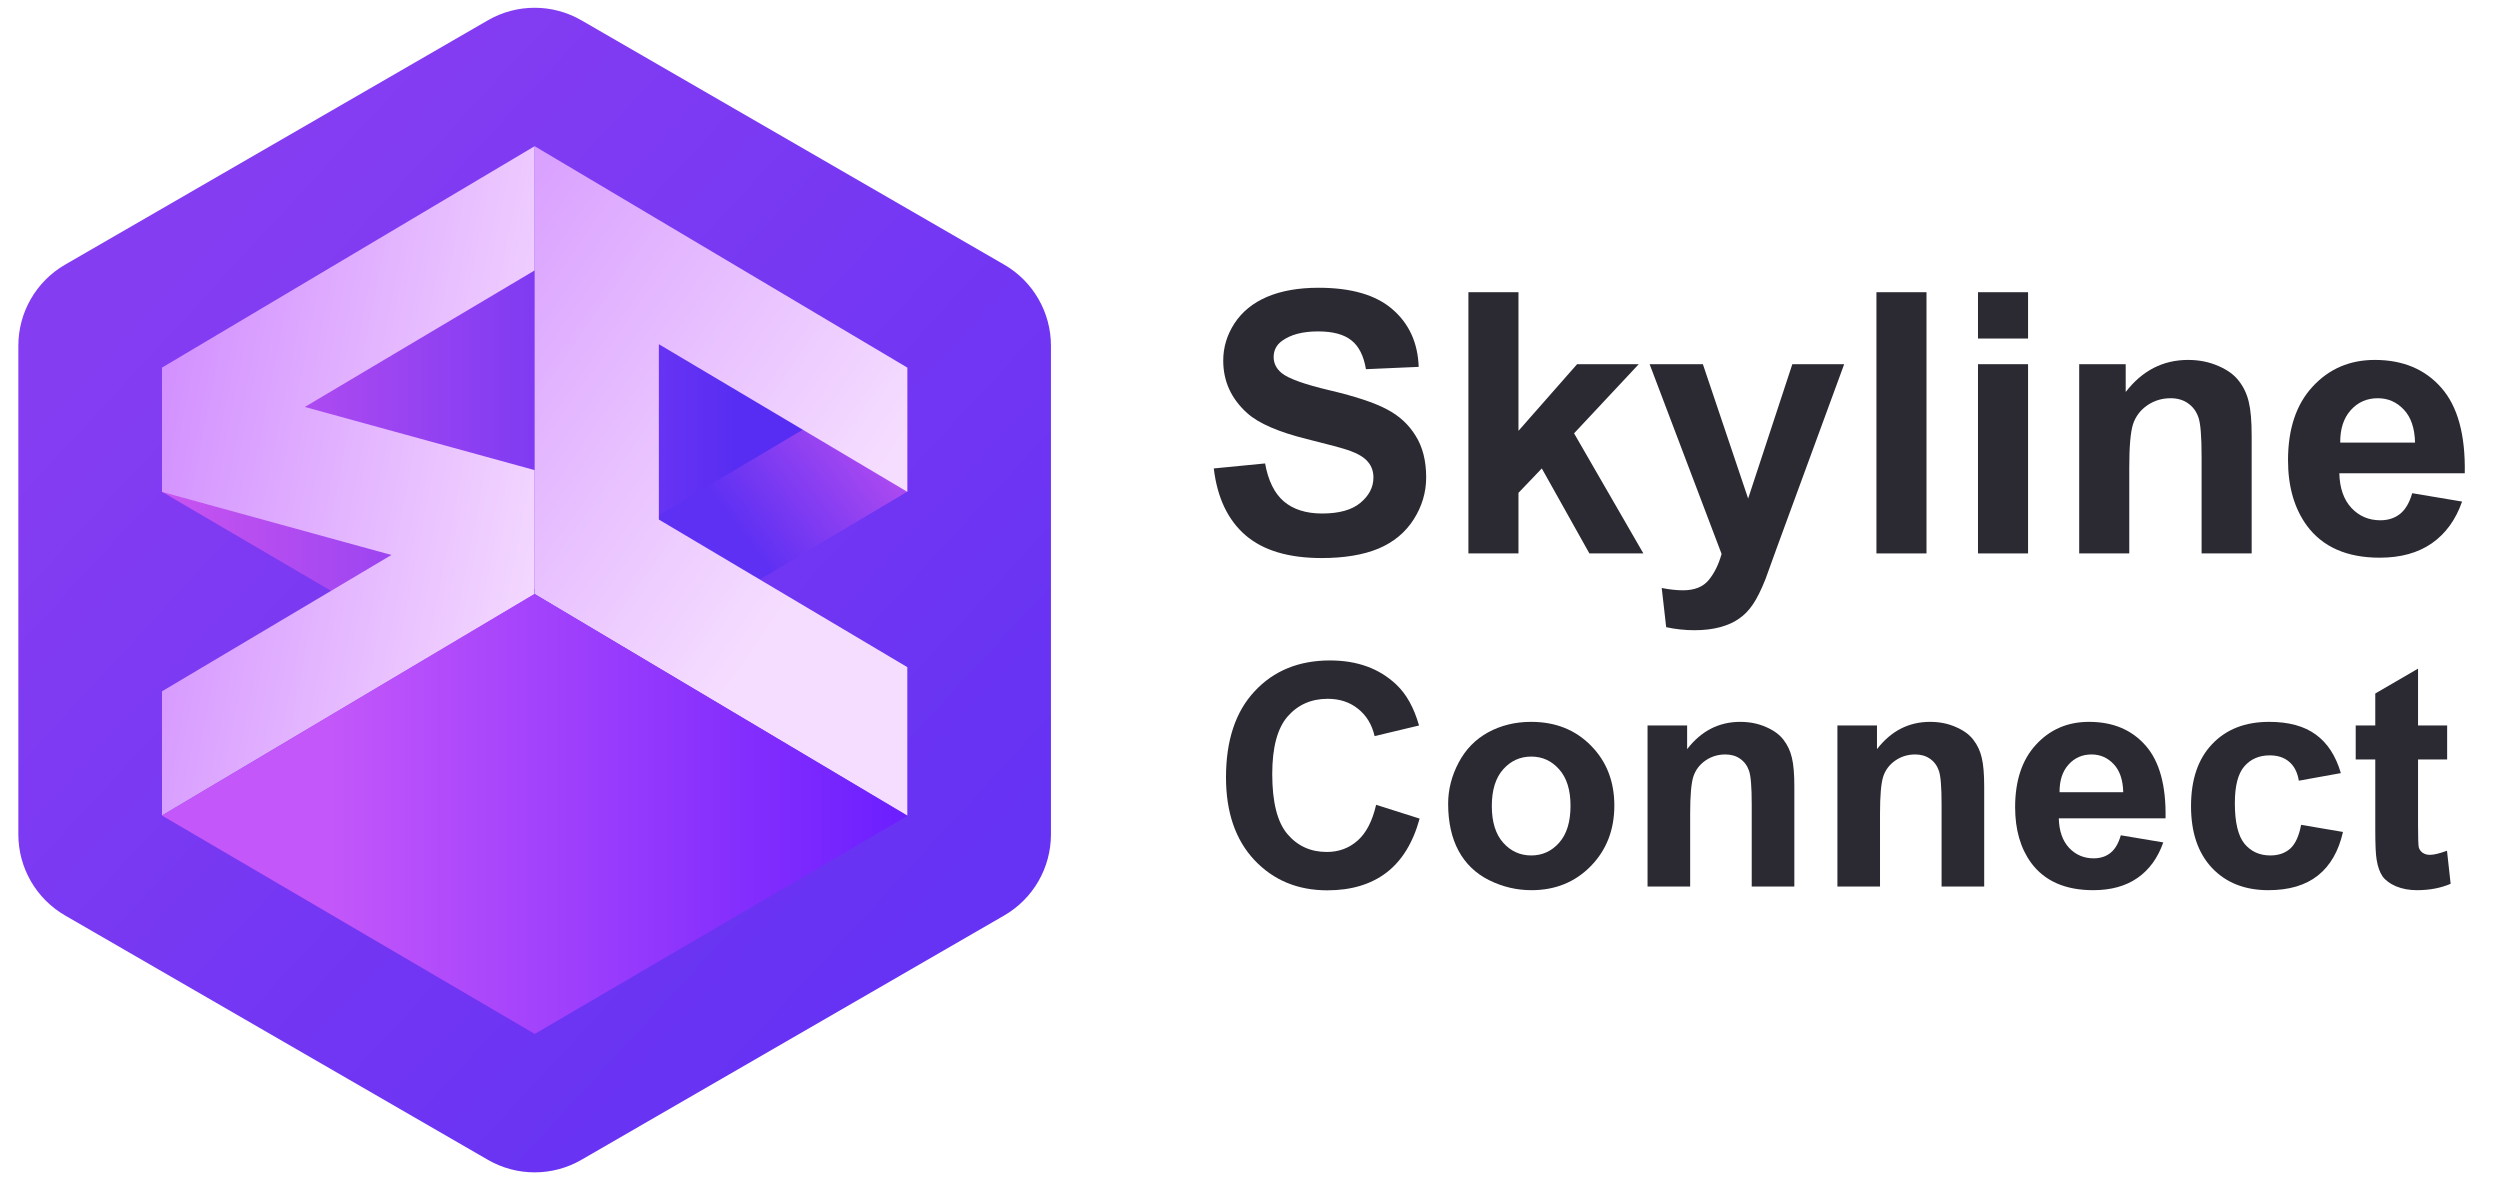
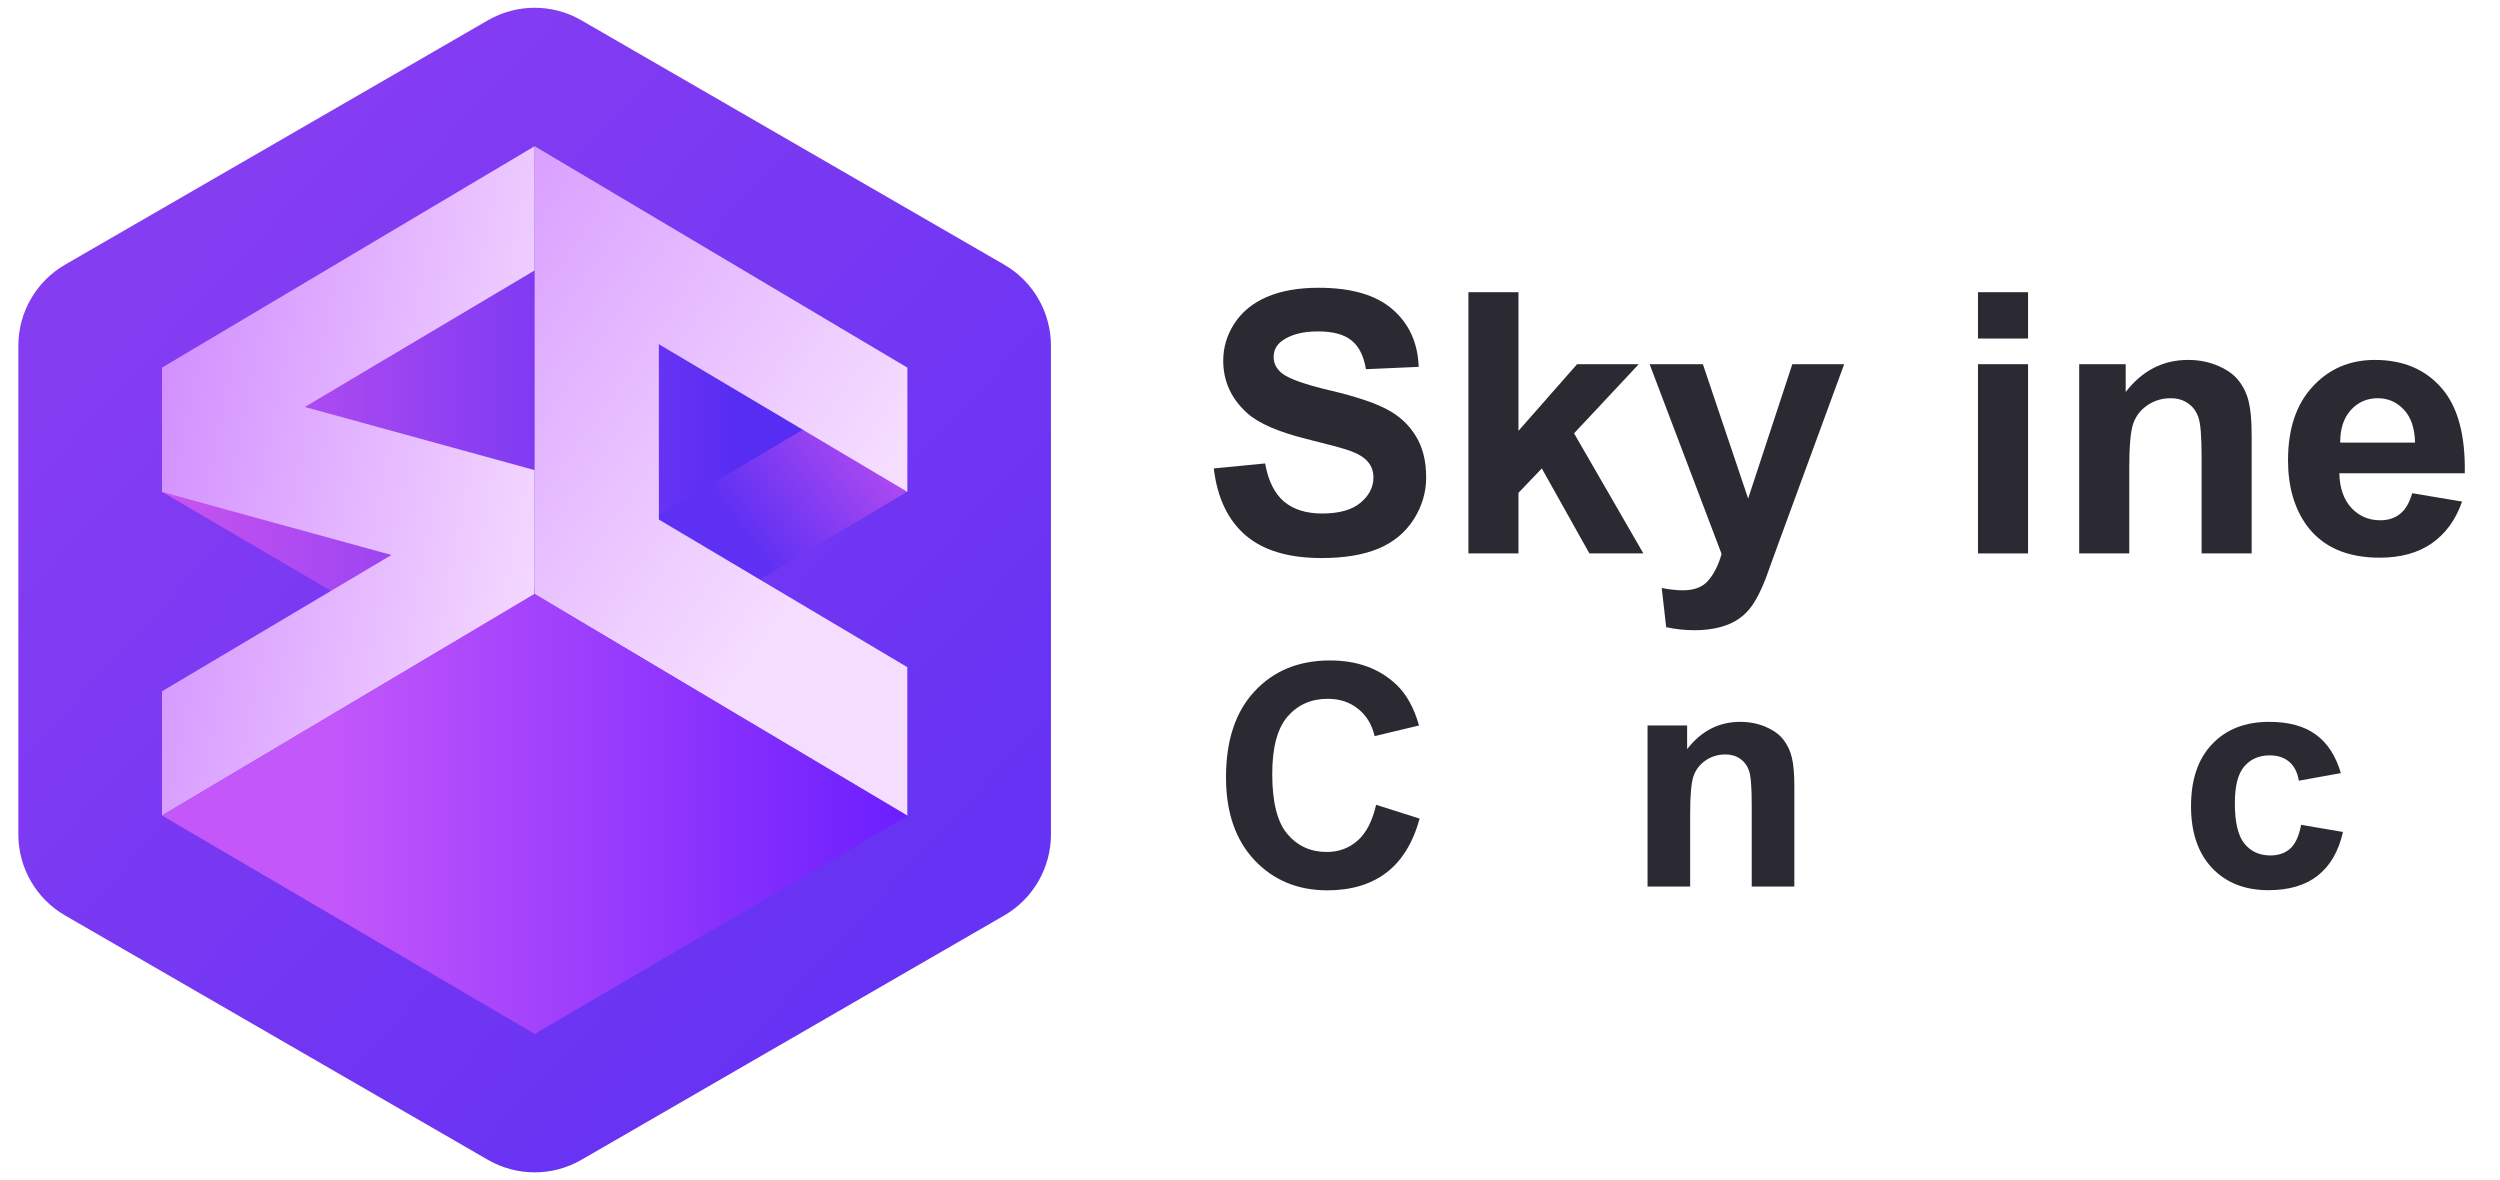
<svg xmlns="http://www.w3.org/2000/svg" width="322" height="152" viewBox="0 0 322 152" fill="none">
  <path d="M310.692 63.524L317.118 64.602C316.292 66.958 314.984 68.756 313.194 69.995C311.419 71.219 309.193 71.831 306.515 71.831C302.277 71.831 299.141 70.447 297.106 67.677C295.5 65.459 294.697 62.659 294.697 59.278C294.697 55.239 295.752 52.08 297.864 49.8C299.975 47.505 302.645 46.358 305.873 46.358C309.499 46.358 312.36 47.559 314.456 49.961C316.552 52.347 317.554 56.012 317.462 60.953H301.306C301.352 62.866 301.872 64.357 302.867 65.428C303.861 66.484 305.1 67.012 306.584 67.012C307.594 67.012 308.443 66.737 309.132 66.186C309.82 65.635 310.34 64.748 310.692 63.524ZM311.059 57.006C311.013 55.139 310.532 53.724 309.614 52.76C308.696 51.781 307.579 51.292 306.263 51.292C304.855 51.292 303.693 51.804 302.775 52.829C301.857 53.854 301.405 55.247 301.421 57.006H311.059Z" fill="#2B2A33" />
  <path d="M290.015 71.281H283.566V58.842C283.566 56.211 283.429 54.512 283.153 53.747C282.878 52.967 282.426 52.363 281.799 51.934C281.187 51.506 280.445 51.292 279.573 51.292C278.456 51.292 277.454 51.598 276.567 52.21C275.679 52.822 275.067 53.633 274.731 54.642C274.409 55.652 274.249 57.519 274.249 60.242V71.281H267.8V46.908H273.79V50.489C275.916 47.735 278.594 46.358 281.822 46.358C283.245 46.358 284.545 46.618 285.723 47.138C286.902 47.643 287.789 48.293 288.386 49.089C288.998 49.884 289.418 50.787 289.648 51.797C289.893 52.806 290.015 54.252 290.015 56.134V71.281Z" fill="#2B2A33" />
  <path d="M254.765 43.604V37.637H261.214V43.604H254.765ZM254.765 71.281V46.908H261.214V71.281H254.765Z" fill="#2B2A33" />
-   <path d="M241.684 71.281V37.637H248.133V71.281H241.684Z" fill="#2B2A33" />
  <path d="M212.47 46.908H219.331L225.16 64.212L230.852 46.908H237.53L228.924 70.362L227.387 74.608C226.82 76.031 226.277 77.117 225.757 77.867C225.252 78.617 224.663 79.221 223.99 79.68C223.332 80.154 222.514 80.521 221.534 80.781C220.571 81.041 219.477 81.172 218.253 81.172C217.013 81.172 215.797 81.041 214.604 80.781L214.03 75.733C215.04 75.931 215.95 76.031 216.761 76.031C218.26 76.031 219.37 75.587 220.089 74.7C220.808 73.828 221.359 72.711 221.741 71.349L212.47 46.908Z" fill="#2B2A33" />
  <path d="M189.13 71.281V37.637H195.579V55.491L203.129 46.908H211.07L202.739 55.813L211.666 71.281H204.713L198.585 60.334L195.579 63.478V71.281H189.13Z" fill="#2B2A33" />
  <path d="M156.336 60.334L162.945 59.691C163.343 61.91 164.146 63.539 165.355 64.579C166.579 65.62 168.223 66.14 170.289 66.14C172.477 66.14 174.121 65.681 175.223 64.763C176.34 63.83 176.898 62.743 176.898 61.504C176.898 60.709 176.661 60.035 176.187 59.485C175.728 58.919 174.917 58.429 173.754 58.016C172.959 57.74 171.146 57.251 168.315 56.547C164.674 55.644 162.119 54.535 160.65 53.219C158.585 51.368 157.552 49.111 157.552 46.449C157.552 44.736 158.034 43.137 158.998 41.653C159.977 40.154 161.377 39.014 163.198 38.234C165.034 37.453 167.244 37.063 169.83 37.063C174.053 37.063 177.227 37.989 179.354 39.84C181.496 41.691 182.62 44.162 182.727 47.253L175.934 47.551C175.644 45.822 175.016 44.583 174.053 43.833C173.104 43.068 171.673 42.686 169.761 42.686C167.787 42.686 166.242 43.091 165.125 43.902C164.406 44.422 164.047 45.118 164.047 45.99C164.047 46.786 164.383 47.467 165.056 48.033C165.913 48.752 167.994 49.502 171.299 50.282C174.603 51.062 177.044 51.873 178.619 52.715C180.211 53.541 181.45 54.681 182.337 56.134C183.24 57.572 183.691 59.355 183.691 61.481C183.691 63.409 183.156 65.214 182.085 66.897C181.014 68.58 179.499 69.835 177.541 70.661C175.582 71.472 173.142 71.877 170.22 71.877C165.967 71.877 162.7 70.898 160.421 68.94C158.141 66.966 156.779 64.097 156.336 60.334Z" fill="#2B2A33" />
-   <path d="M315.193 93.444V97.819H311.443V106.178C311.443 107.871 311.475 108.86 311.54 109.147C311.619 109.42 311.781 109.648 312.029 109.831C312.289 110.013 312.602 110.104 312.966 110.104C313.474 110.104 314.21 109.928 315.173 109.577L315.642 113.834C314.366 114.381 312.921 114.655 311.306 114.655C310.316 114.655 309.425 114.492 308.63 114.166C307.836 113.828 307.25 113.398 306.872 112.877C306.508 112.344 306.254 111.627 306.111 110.729C305.994 110.091 305.935 108.802 305.935 106.862V97.819H303.415V93.444H305.935V89.323L311.443 86.12V93.444H315.193Z" fill="#2B2A33" />
  <path d="M301.501 99.577L296.091 100.553C295.909 99.472 295.492 98.659 294.841 98.112C294.203 97.565 293.37 97.291 292.341 97.291C290.974 97.291 289.88 97.767 289.06 98.717C288.253 99.655 287.849 101.23 287.849 103.444C287.849 105.905 288.259 107.643 289.079 108.659C289.913 109.674 291.026 110.182 292.419 110.182C293.461 110.182 294.314 109.889 294.978 109.303C295.642 108.704 296.111 107.682 296.384 106.237L301.775 107.155C301.215 109.629 300.141 111.497 298.552 112.76C296.964 114.023 294.835 114.655 292.165 114.655C289.132 114.655 286.71 113.698 284.9 111.784C283.103 109.87 282.204 107.22 282.204 103.834C282.204 100.41 283.109 97.747 284.919 95.846C286.729 93.932 289.177 92.975 292.263 92.975C294.789 92.975 296.794 93.522 298.279 94.616C299.776 95.696 300.85 97.35 301.501 99.577Z" fill="#2B2A33" />
-   <path d="M273.161 107.584L278.63 108.502C277.927 110.508 276.814 112.038 275.29 113.092C273.78 114.134 271.885 114.655 269.607 114.655C266 114.655 263.331 113.476 261.599 111.12C260.232 109.232 259.548 106.849 259.548 103.971C259.548 100.534 260.447 97.845 262.244 95.905C264.04 93.952 266.313 92.975 269.06 92.975C272.146 92.975 274.581 93.997 276.365 96.041C278.148 98.073 279.001 101.191 278.923 105.397H265.173C265.212 107.025 265.655 108.294 266.501 109.206C267.348 110.104 268.402 110.553 269.665 110.553C270.525 110.553 271.247 110.319 271.833 109.85C272.419 109.381 272.862 108.626 273.161 107.584ZM273.474 102.038C273.435 100.449 273.025 99.245 272.244 98.424C271.462 97.591 270.512 97.174 269.392 97.174C268.194 97.174 267.204 97.611 266.423 98.483C265.642 99.355 265.258 100.54 265.271 102.038H273.474Z" fill="#2B2A33" />
-   <path d="M255.564 114.186H250.076V103.6C250.076 101.36 249.958 99.915 249.724 99.264C249.49 98.6 249.106 98.086 248.572 97.721C248.051 97.356 247.419 97.174 246.677 97.174C245.727 97.174 244.874 97.435 244.119 97.956C243.363 98.476 242.842 99.166 242.556 100.026C242.283 100.885 242.146 102.474 242.146 104.791V114.186H236.658V93.444H241.755V96.491C243.565 94.147 245.844 92.975 248.591 92.975C249.802 92.975 250.909 93.196 251.911 93.639C252.914 94.069 253.669 94.622 254.177 95.299C254.698 95.976 255.056 96.745 255.251 97.604C255.46 98.463 255.564 99.694 255.564 101.295V114.186Z" fill="#2B2A33" />
  <path d="M231.111 114.186H225.622V103.6C225.622 101.36 225.505 99.915 225.271 99.264C225.036 98.6 224.652 98.086 224.119 97.721C223.598 97.356 222.966 97.174 222.224 97.174C221.273 97.174 220.421 97.435 219.665 97.956C218.91 98.476 218.389 99.166 218.103 100.026C217.829 100.885 217.693 102.474 217.693 104.791V114.186H212.204V93.444H217.302V96.491C219.112 94.147 221.391 92.975 224.138 92.975C225.349 92.975 226.456 93.196 227.458 93.639C228.461 94.069 229.216 94.622 229.724 95.299C230.245 95.976 230.603 96.745 230.798 97.604C231.007 98.463 231.111 99.694 231.111 101.295V114.186Z" fill="#2B2A33" />
-   <path d="M186.521 103.522C186.521 101.699 186.97 99.935 187.869 98.229C188.767 96.523 190.036 95.221 191.677 94.323C193.331 93.424 195.173 92.975 197.204 92.975C200.342 92.975 202.914 93.997 204.919 96.041C206.925 98.073 207.927 100.644 207.927 103.756C207.927 106.894 206.911 109.498 204.88 111.569C202.862 113.626 200.316 114.655 197.244 114.655C195.342 114.655 193.526 114.225 191.794 113.366C190.076 112.506 188.767 111.25 187.869 109.596C186.97 107.929 186.521 105.905 186.521 103.522ZM192.146 103.815C192.146 105.872 192.634 107.448 193.611 108.541C194.587 109.635 195.792 110.182 197.224 110.182C198.656 110.182 199.854 109.635 200.818 108.541C201.794 107.448 202.283 105.859 202.283 103.776C202.283 101.745 201.794 100.182 200.818 99.088C199.854 97.995 198.656 97.448 197.224 97.448C195.792 97.448 194.587 97.995 193.611 99.088C192.634 100.182 192.146 101.758 192.146 103.815Z" fill="#2B2A33" />
  <path d="M177.244 103.659L182.849 105.436C181.99 108.561 180.557 110.885 178.552 112.409C176.56 113.919 174.027 114.674 170.954 114.674C167.152 114.674 164.027 113.379 161.579 110.788C159.132 108.183 157.908 104.629 157.908 100.123C157.908 95.358 159.138 91.66 161.599 89.03C164.06 86.386 167.296 85.065 171.306 85.065C174.809 85.065 177.654 86.1 179.841 88.17C181.143 89.394 182.12 91.152 182.771 93.444L177.048 94.811C176.71 93.327 176 92.155 174.919 91.295C173.852 90.436 172.55 90.006 171.013 90.006C168.891 90.006 167.165 90.768 165.837 92.291C164.522 93.815 163.865 96.282 163.865 99.694C163.865 103.314 164.516 105.892 165.818 107.428C167.12 108.965 168.813 109.733 170.896 109.733C172.432 109.733 173.754 109.245 174.861 108.268C175.967 107.291 176.762 105.755 177.244 103.659Z" fill="#2B2A33" />
  <path d="M62.84 2.615C66.567 0.462 71.158 0.462 74.885 2.615L129.34 34.087C133.067 36.241 135.362 40.221 135.362 44.529V107.471C135.362 111.779 133.067 115.759 129.34 117.913L74.885 149.385C71.158 151.538 66.567 151.538 62.84 149.385L8.385 117.913C4.658 115.759 2.362 111.779 2.362 107.471V44.529C2.362 40.221 4.658 36.241 8.385 34.087L62.84 2.615Z" fill="url(#paint0_linear_9_22)" />
  <path d="M20.863 63.344L68.846 34.269L116.862 63.401L68.879 91.476L20.863 63.344Z" fill="url(#paint1_linear_9_22)" />
  <path d="M68.862 34.829L39.262 52.416L68.826 60.542L68.862 60.521V76.552L68.826 76.542L20.863 105.04V89.04L50.414 71.481L20.863 63.358V47.348L68.862 18.829V34.829Z" fill="url(#paint2_linear_9_22)" />
  <path d="M68.862 75.864L116.862 47.345V63.345L68.862 91.864V75.864Z" fill="url(#paint3_linear_9_22)" />
  <path d="M116.862 47.348V63.348L84.862 44.335V66.918L116.862 85.93V105.04L68.862 76.521V18.829L116.862 47.348Z" fill="url(#paint4_linear_9_22)" />
  <path d="M20.863 105.04L68.846 76.495L116.862 105.096L68.879 133.171L20.863 105.04Z" fill="url(#paint5_linear_9_22)" />
  <defs>
    <linearGradient id="paint0_linear_9_22" x1="13.321" y1="43.708" x2="107.753" y2="131.072" gradientUnits="userSpaceOnUse">
      <stop stop-color="#853DF2" />
      <stop offset="1" stop-color="#6632F3" />
    </linearGradient>
    <linearGradient id="paint1_linear_9_22" x1="20.863" y1="63.372" x2="116.862" y2="63.372" gradientUnits="userSpaceOnUse">
      <stop stop-color="#C954F0" />
      <stop offset="0.775" stop-color="#572DF3" />
    </linearGradient>
    <linearGradient id="paint2_linear_9_22" x1="2.041" y1="59.203" x2="68.862" y2="72.233" gradientUnits="userSpaceOnUse">
      <stop stop-color="#C87AFF" />
      <stop offset="1" stop-color="#F3D7FF" />
    </linearGradient>
    <linearGradient id="paint3_linear_9_22" x1="96.131" y1="69.605" x2="115.42" y2="55.047" gradientUnits="userSpaceOnUse">
      <stop stop-color="#5E30F3" />
      <stop offset="1" stop-color="#BB4FF0" />
    </linearGradient>
    <linearGradient id="paint4_linear_9_22" x1="29.592" y1="11.029" x2="109.328" y2="66.574" gradientUnits="userSpaceOnUse">
      <stop stop-color="#C87AFF" />
      <stop offset="1" stop-color="#F5DDFF" />
    </linearGradient>
    <linearGradient id="paint5_linear_9_22" x1="20.863" y1="105.068" x2="116.862" y2="105.068" gradientUnits="userSpaceOnUse">
      <stop offset="0.224" stop-color="#C357FA" />
      <stop offset="1" stop-color="#6B1EFF" />
    </linearGradient>
  </defs>
</svg>